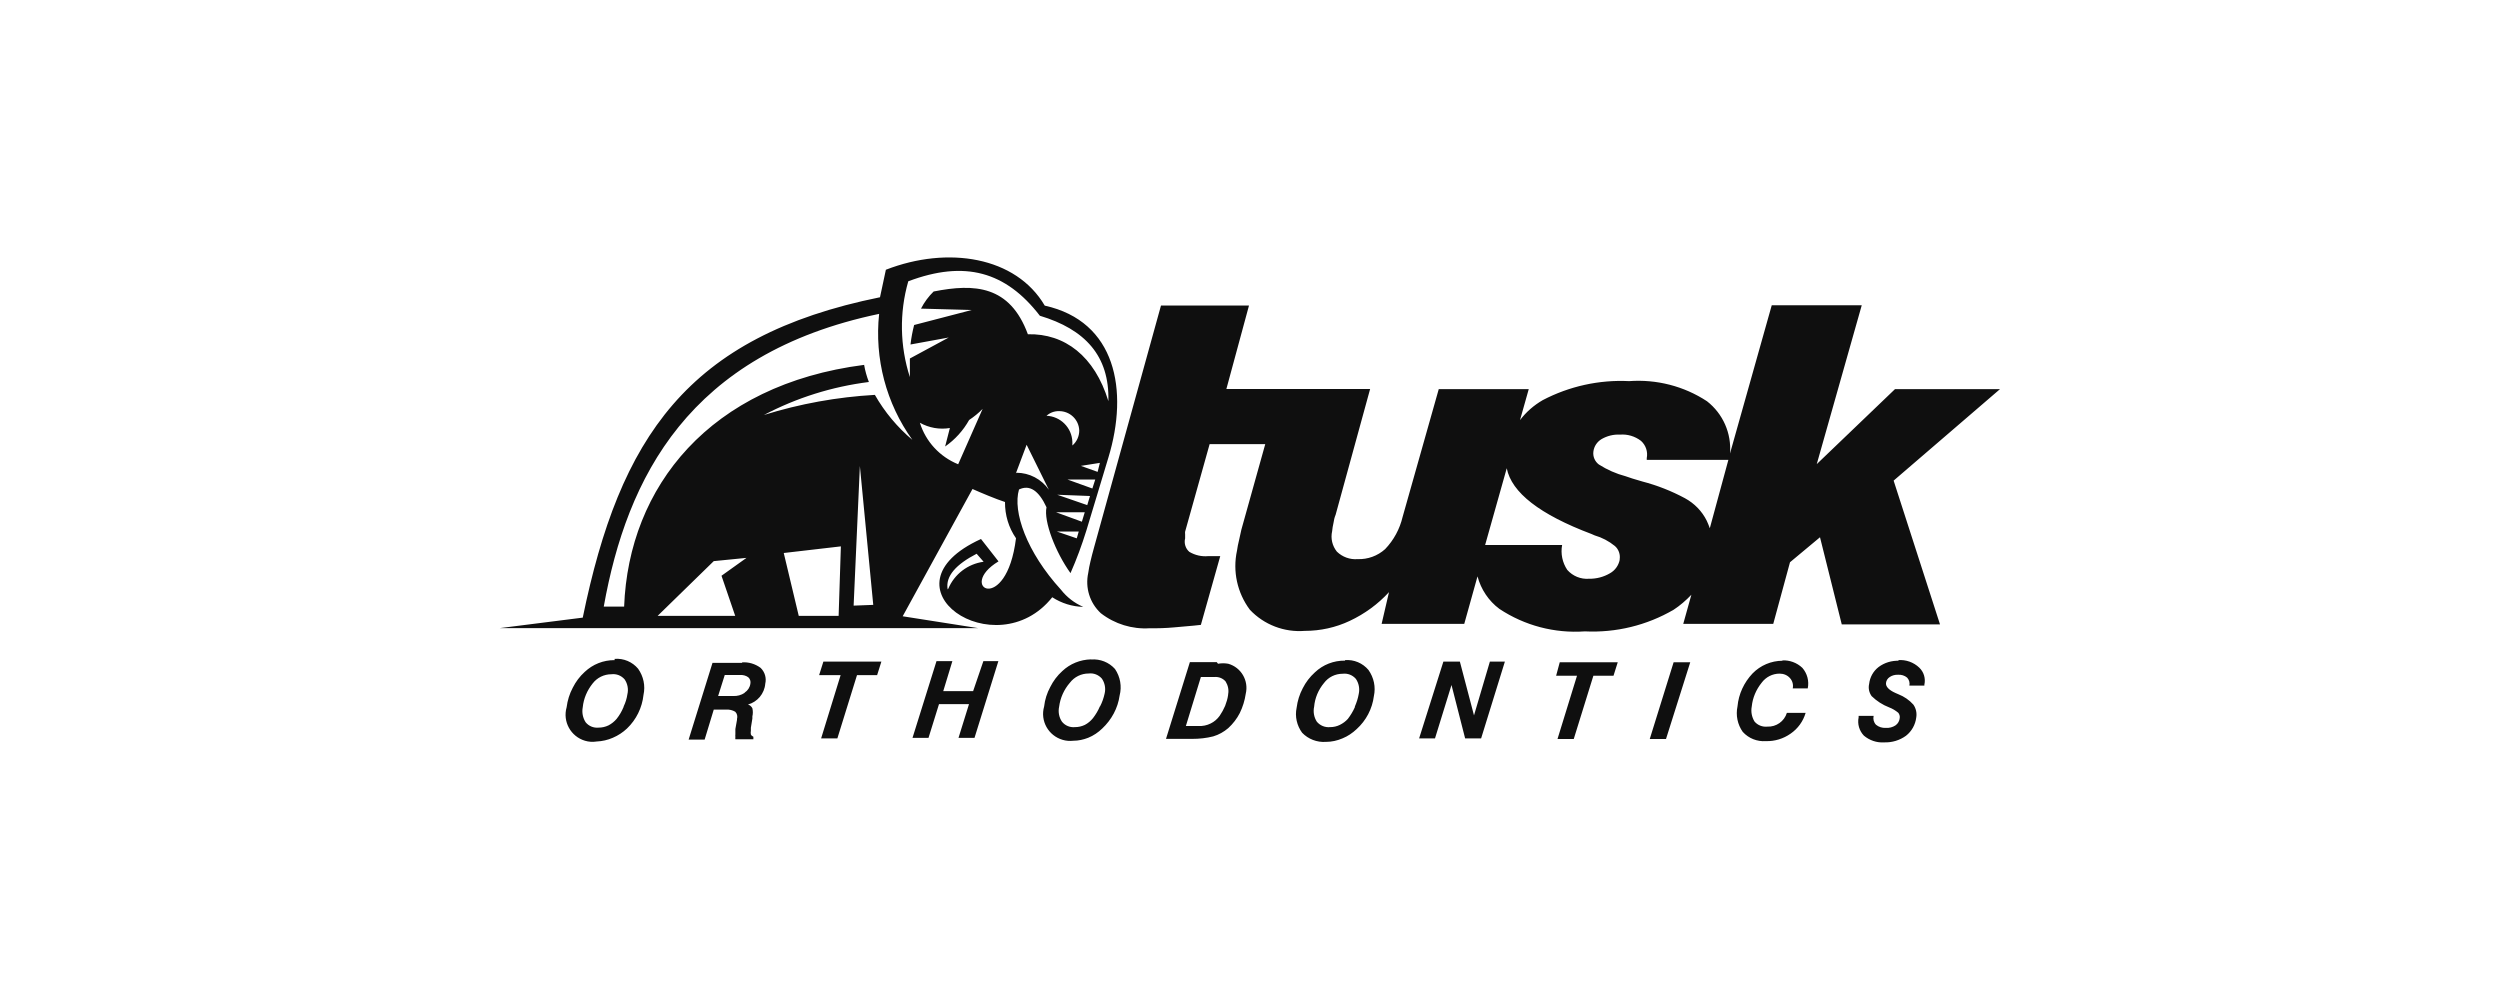
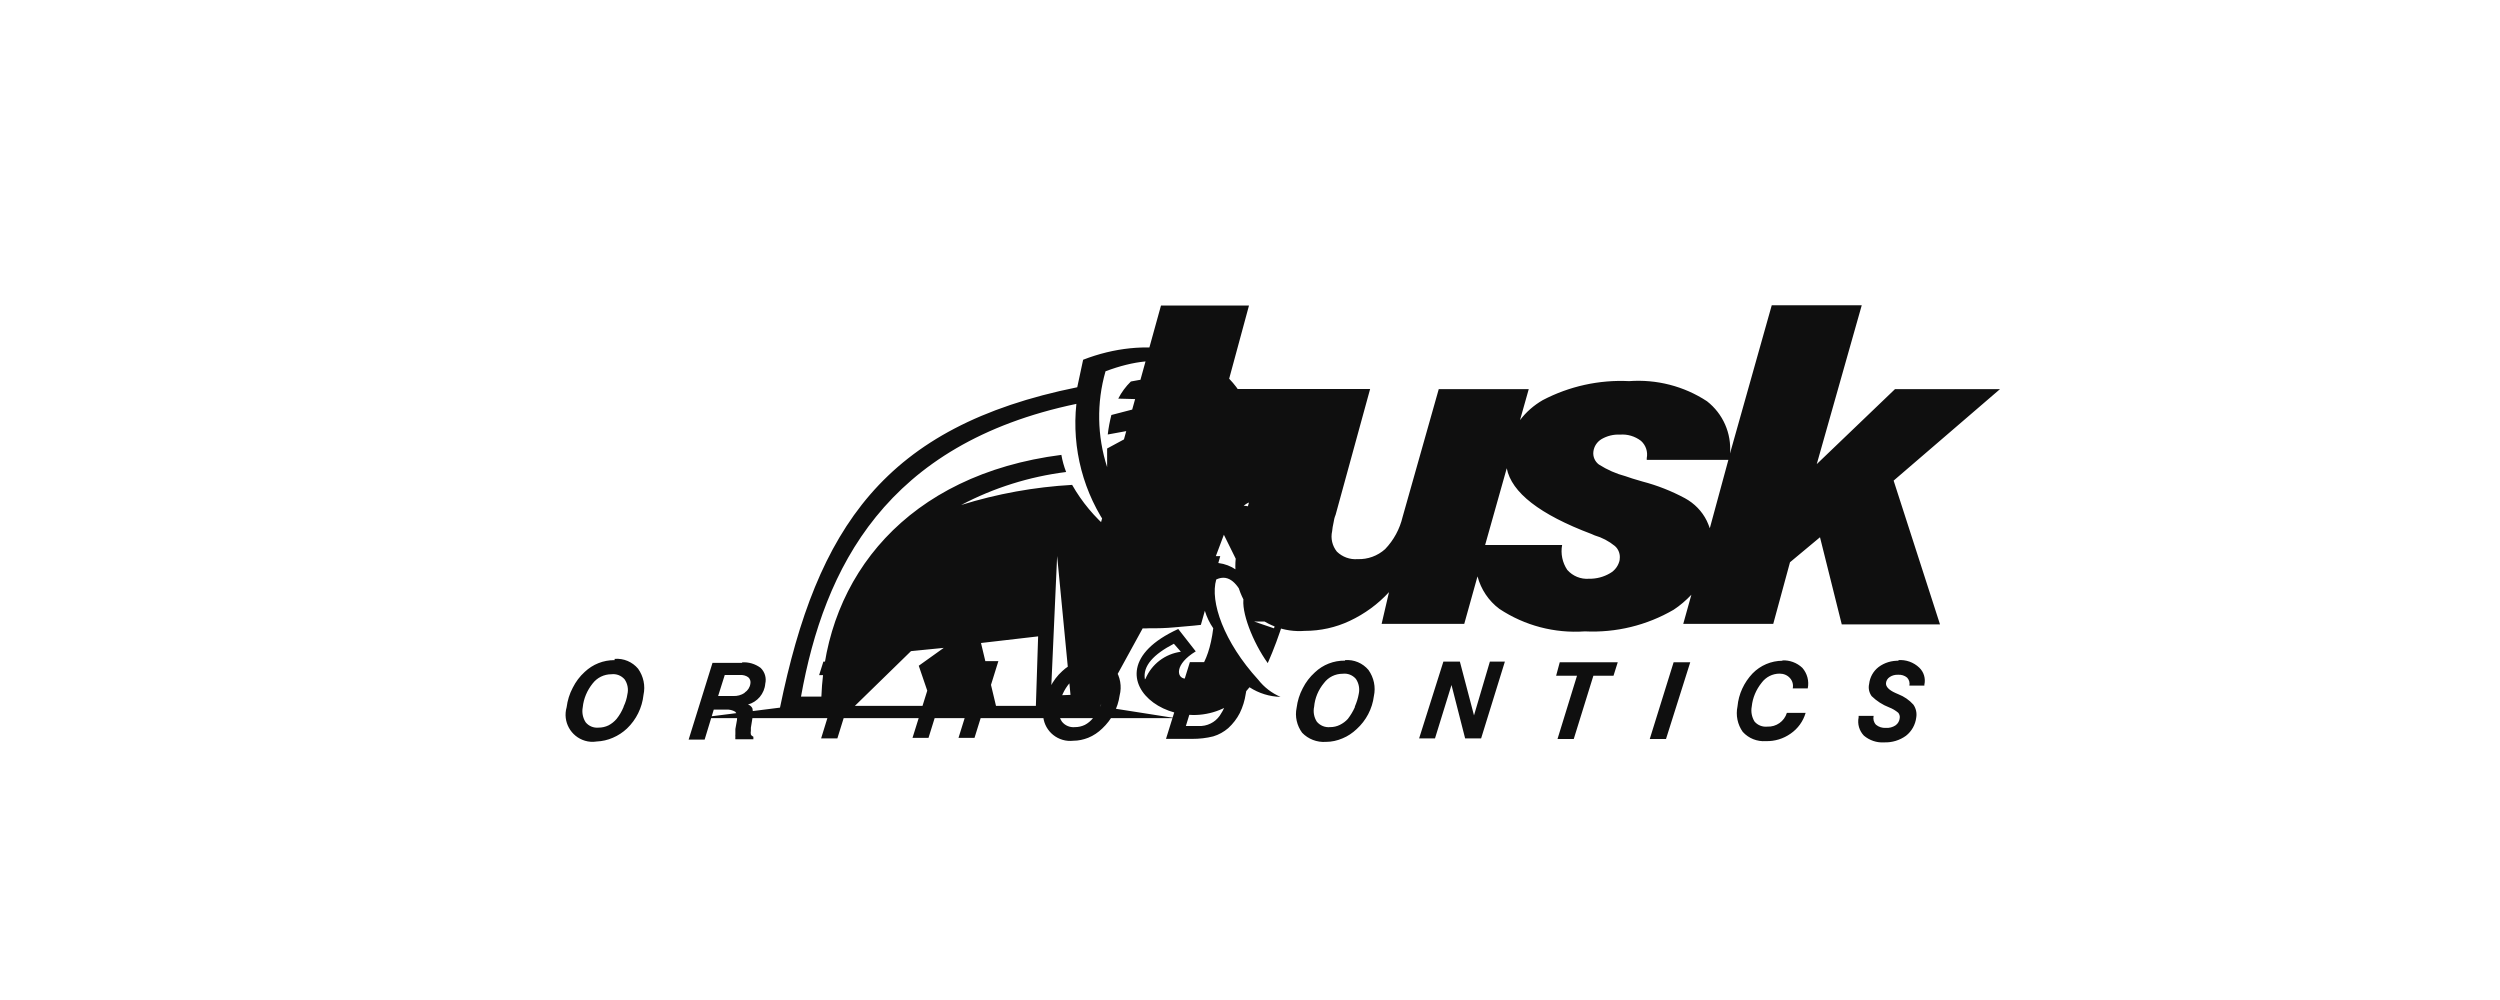
<svg xmlns="http://www.w3.org/2000/svg" id="Layer_1" width="200" height="80" viewBox="0 0 200 80">
  <defs>
    <style>.cls-1{fill:#0f0f0f;}</style>
  </defs>
  <g id="Layer_2">
    <g id="Layer_1-2">
-       <path class="cls-1" d="m160,31.13h-8.4l-6.26,6,3.6-12.71h-7.2l-3.34,11.86c.13-1.61-.56-3.18-1.84-4.18-1.84-1.21-4.03-1.77-6.23-1.61-2.4-.12-4.79.41-6.91,1.52-.71.41-1.33.95-1.82,1.6l.7-2.48h-7.2l-2.89,10.22c-.23.97-.71,1.86-1.4,2.58-.6.54-1.39.83-2.2.8-.61.05-1.22-.17-1.66-.6-.37-.46-.51-1.06-.38-1.63.02-.23.06-.45.11-.67.03-.22.08-.44.17-.65l2.76-10.06h-11.5l1.81-6.68h-7.04l-5.34,19.3c-.13.46-.23.85-.31,1.2-.07.29-.13.59-.17.89-.26,1.18.12,2.41,1.01,3.23,1.11.86,2.5,1.29,3.9,1.2.65.01,1.31-.01,1.96-.07.68-.07,1.39-.11,2.14-.2l1.55-5.5h-.96c-.53.05-1.05-.07-1.51-.34-.31-.26-.44-.69-.34-1.08,0-.11,0-.22,0-.34-.01-.07-.01-.14,0-.2l1.96-7h4.45l-1.91,6.84c-.07.29-.13.58-.19.86-.07.27-.12.54-.16.82-.36,1.65.02,3.38,1.03,4.73,1.13,1.2,2.75,1.82,4.39,1.69,1.25,0,2.48-.27,3.6-.8,1.19-.56,2.26-1.34,3.14-2.3l-.59,2.54h6.61l1.06-3.8c.28,1.04.89,1.96,1.75,2.6,2.02,1.34,4.42,1.97,6.84,1.8,2.49.12,4.95-.48,7.1-1.73.52-.34.99-.75,1.42-1.2l-.65,2.33h7.2l1.34-4.93,2.4-2,1.74,6.97h7.86l-3.71-11.5,8.51-7.32Zm-30.42,13.64c-.09.46-.37.86-.78,1.09-.51.3-1.09.45-1.68.44-.66.05-1.3-.21-1.74-.71-.39-.58-.54-1.3-.41-1.99h-6.16l1.73-6.14c.38,1.94,2.64,3.7,6.78,5.26l.25.11c.59.17,1.14.46,1.62.85.31.27.45.69.38,1.09Zm7.2-2.52c-.07-.2-.15-.4-.24-.59-.38-.77-.99-1.39-1.74-1.8-1.08-.58-2.22-1.03-3.41-1.34-.6-.17-1.04-.31-1.34-.42-.76-.2-1.48-.52-2.14-.94-.32-.24-.49-.63-.44-1.03.05-.42.29-.78.65-1,.45-.26.96-.39,1.48-.36.6-.05,1.2.13,1.68.5.39.35.56.87.46,1.38v.14h6.53l-1.48,5.45Zm-4.8,16.87h1.3l1.94-6.14h-1.33l-1.91,6.14Zm-7.5-5.06h1.68l-1.56,5.06h1.3l1.57-5.06h1.61l.34-1.08h-4.64l-.29,1.08Zm18.12-1.2c-.9,0-1.77.37-2.4,1.02-.68.72-1.11,1.64-1.2,2.63-.15.71,0,1.45.42,2.04.47.52,1.15.79,1.85.74.71.02,1.4-.19,1.98-.6.58-.4,1-.98,1.2-1.66h-1.5c-.21.68-.85,1.13-1.56,1.1-.39.04-.78-.11-1.03-.41-.22-.36-.3-.79-.22-1.2.07-.7.35-1.35.79-1.9.34-.46.87-.73,1.44-.73.32,0,.62.12.83.36.2.22.28.53.22.82h1.2c.12-.59-.04-1.19-.43-1.64-.44-.42-1.03-.63-1.63-.6l.05.02Zm9.32,0c-.59-.02-1.16.15-1.63.5-.43.33-.7.82-.76,1.36-.08.34,0,.69.2.97.4.39.88.7,1.4.9.27.1.51.25.73.43.09.11.14.26.12.41-.02.24-.14.46-.34.6-.23.15-.5.22-.77.2-.29.02-.57-.07-.79-.25-.18-.19-.25-.45-.19-.71h-1.2v.12c-.11.53.05,1.07.42,1.46.45.38,1.03.58,1.62.54.63.02,1.24-.16,1.75-.53.46-.36.75-.89.82-1.46.06-.36-.02-.73-.23-1.03-.33-.37-.74-.65-1.2-.83l-.23-.1c-.54-.24-.79-.52-.76-.8.02-.2.13-.37.3-.48.19-.13.43-.19.66-.18.26-.02.53.06.73.23.16.17.23.41.18.64h1.2v-.08c.11-.49-.04-1.01-.41-1.36-.45-.43-1.07-.65-1.69-.6l.05.05Zm-92.52.17h-2.4l-1.91,6.14h1.28l.73-2.4h1c.25-.02.5.04.72.17.15.15.2.37.14.58v.07l-.13.73v.41c-.01.08-.01.16,0,.24-.01.06-.01.11,0,.17h1.44v-.2c-.09-.04-.16-.1-.2-.18-.02-.1-.02-.2,0-.3v-.24l.12-.74v-.17c.05-.21.05-.43,0-.65-.07-.14-.2-.25-.35-.3.37-.1.69-.31.94-.6.25-.3.41-.67.44-1.06.11-.46-.03-.94-.37-1.27-.43-.32-.96-.48-1.5-.44l.05.05Zm.17,2.4c-.27.18-.6.27-.92.25h-1.2l.53-1.68h1.2c.24-.02.49.04.68.18.15.13.21.33.17.52-.04.29-.21.55-.46.71v.02Zm18.29-.14h-2.4l.73-2.4h-1.27l-1.92,6.14h1.28l.84-2.7h2.4l-.84,2.7h1.28l1.91-6.14h-1.2l-.82,2.4Zm-12.34-1.28h1.73l-1.56,5.06h1.3l1.57-5.06h1.61l.34-1.08h-4.64l-.34,1.08Zm-16.37-1.2c-.44,0-.87.08-1.27.24-.41.16-.78.4-1.1.7-.4.36-.72.79-.96,1.27-.26.49-.42,1.01-.49,1.56-.33,1.15.33,2.34,1.47,2.68.3.09.62.11.93.06.45-.02.89-.12,1.3-.3.42-.18.8-.43,1.13-.74.74-.71,1.21-1.66,1.32-2.69.16-.73,0-1.48-.43-2.09-.46-.55-1.16-.85-1.88-.79v.11Zm.73,3.76c-.14.34-.32.65-.55.94-.18.21-.4.39-.65.52-.25.12-.52.18-.79.18-.4.04-.79-.12-1.04-.43-.23-.36-.31-.79-.23-1.2.07-.7.35-1.35.79-1.9.36-.47.91-.74,1.5-.74.4-.05.79.1,1.06.41.24.35.32.79.22,1.2-.05.34-.15.66-.3.97v.06Zm47.47-3.6h-2.16l-1.91,6.14h2.1c.57,0,1.13-.06,1.68-.2.44-.13.85-.36,1.2-.66.37-.34.69-.75.92-1.2.24-.49.4-1.01.48-1.55.25-1.05-.37-2.11-1.4-2.4-.27-.05-.55-.05-.82,0l-.1-.13Zm.9,2.62c-.04.3-.13.59-.24.88-.12.28-.27.55-.44.8-.19.26-.43.47-.72.61-.3.15-.64.22-.97.2h-1.01l1.2-3.92h1.08c.34-.03.68.1.9.36.19.31.27.67.2,1.03v.04Zm9.34-2.74c-.89-.01-1.75.32-2.4.94-.4.36-.73.79-.97,1.27-.26.49-.42,1.01-.49,1.56-.15.7.02,1.43.44,2,.49.51,1.19.78,1.9.73.46,0,.91-.1,1.33-.28.42-.17.8-.43,1.13-.74.76-.69,1.25-1.62,1.38-2.64.16-.73,0-1.48-.43-2.09-.46-.55-1.16-.85-1.88-.79v.04Zm.8,3.72c-.15.34-.34.65-.56.94-.18.2-.4.36-.64.48-.24.12-.51.18-.78.18-.4.04-.8-.12-1.06-.43-.23-.35-.31-.79-.22-1.2.06-.7.34-1.36.79-1.9.35-.47.9-.74,1.49-.74.4-.05.79.1,1.06.41.24.35.32.79.23,1.2-.06.35-.17.69-.31,1.01v.06Zm9.53.66l-1.13-4.3h-1.32l-1.94,6.14h1.27l1.32-4.27,1.09,4.27h1.28l1.9-6.14h-1.2l-1.27,4.3Zm-30.64-4.48c-.86.02-1.68.35-2.3.94-.4.36-.72.79-.96,1.27-.26.48-.43,1.01-.49,1.56-.33,1.15.34,2.34,1.49,2.67.27.08.56.1.84.07.41,0,.82-.09,1.2-.24.42-.17.8-.43,1.12-.74.37-.35.68-.75.92-1.2.24-.45.4-.94.47-1.44.19-.73.05-1.5-.37-2.12-.48-.54-1.19-.82-1.91-.76Zm.71,3.76c-.14.34-.33.65-.55.94-.18.22-.4.41-.65.54-.25.12-.52.18-.79.18-.4.04-.79-.12-1.04-.43-.24-.35-.32-.79-.23-1.2.09-.71.39-1.38.86-1.92.36-.47.91-.74,1.5-.74.4-.05.79.1,1.06.41.24.35.32.79.22,1.2-.08.36-.2.71-.37,1.03Zm-15.78-7.2h0l5.59-10.19c.65.29,1.86.8,2.6,1.04-.01,1.04.29,2.05.88,2.9-.77,6.23-4.8,3.9-1.4,1.85l-1.4-1.79c-8.4,3.83,1.2,10.32,5.7,4.66.74.48,1.6.75,2.48.77-.7-.3-1.31-.77-1.78-1.37-2.76-3.02-3.88-6.26-3.36-8.02.85-.41,1.58.08,2.2,1.42-.24,1.12.72,3.6,1.92,5.27.49-1.11.91-2.25,1.27-3.41l1.76-5.83c1.64-5.39.6-10.9-5.09-12.16-2.3-3.92-7.75-4.8-12.71-2.87l-.47,2.2c-15.44,3.13-20.82,11.23-23.78,25.63l-6.64.84h38.27l-6.05-.95Zm3.6-2.17c-.18-1.07.7-2,2.32-2.84l.56.64c-1.26.17-2.34.99-2.83,2.16l-.05.05Zm.84-10c-1.47-.6-2.59-1.81-3.06-3.32.73.41,1.58.56,2.4.42l-.38,1.48c.79-.55,1.45-1.28,1.92-2.12.39-.26.75-.55,1.08-.89l-1.96,4.44Zm4.62.73l.86-2.29,1.78,3.6c-.59-.85-1.56-1.36-2.59-1.36l-.05.05Zm2.4-4.56c.28-.28.66-.43,1.06-.42.87,0,1.58.68,1.61,1.55,0,.46-.2.9-.55,1.2v-.29c-.04-1.14-.95-2.05-2.09-2.09l-.02.05Zm2.48,9.76l-1.61-.55h1.76l-.16.55Zm.41-1.33l-2.08-.76h2.3l-.23.76Zm.42-1.33l-2.4-.83,2.62.1-.22.73Zm.41-1.33l-2-.72h2.23l-.23.72Zm.42-1.33l-1.34-.48,1.52-.24-.18.72Zm-15.14-15.25c4.52-1.7,7.79-.78,10.52,2.76,3.6,1.08,5.58,3.2,5.48,6.83-1.1-3.6-3.49-5.42-6.44-5.35-1.44-3.91-4.26-4.07-7.54-3.42-.41.4-.75.86-1.01,1.37l4.06.11-4.61,1.2c-.13.51-.23,1.03-.29,1.56l3.06-.56-3.11,1.68v1.49c-.8-2.48-.85-5.15-.13-7.66Zm-13.86,26.77h-6.2l4.49-4.38,2.62-.26-2,1.43,1.1,3.22Zm8.28,0h-3.19l-1.2-5.03,4.57-.53-.18,5.56Zm1.2-.82l.5-11.17,1.07,11.11-1.57.06Zm1.7-16.86c-3.01.17-6,.71-8.88,1.61,2.62-1.38,5.46-2.27,8.4-2.64-.17-.44-.3-.9-.38-1.37-12.34,1.58-18.84,9.74-19.2,19.34h-1.63c1.85-10.33,6.8-20.23,22.03-23.42-.38,3.57.56,7.16,2.66,10.08-1.2-1.01-2.22-2.23-3-3.6Z" />
+       <path class="cls-1" d="m160,31.13h-8.4l-6.26,6,3.6-12.71h-7.2l-3.34,11.86c.13-1.61-.56-3.18-1.84-4.18-1.84-1.21-4.03-1.77-6.23-1.61-2.4-.12-4.79.41-6.91,1.52-.71.41-1.33.95-1.82,1.6l.7-2.48h-7.2l-2.89,10.22c-.23.97-.71,1.86-1.4,2.58-.6.54-1.39.83-2.2.8-.61.05-1.22-.17-1.66-.6-.37-.46-.51-1.06-.38-1.63.02-.23.06-.45.11-.67.03-.22.08-.44.17-.65l2.76-10.06h-11.5l1.81-6.68h-7.04l-5.34,19.3c-.13.46-.23.85-.31,1.2-.07.29-.13.59-.17.89-.26,1.18.12,2.41,1.01,3.23,1.11.86,2.5,1.29,3.9,1.2.65.01,1.31-.01,1.96-.07.68-.07,1.39-.11,2.14-.2l1.55-5.5h-.96c-.53.05-1.05-.07-1.51-.34-.31-.26-.44-.69-.34-1.08,0-.11,0-.22,0-.34-.01-.07-.01-.14,0-.2l1.96-7h4.45l-1.91,6.84c-.07.29-.13.58-.19.86-.07.27-.12.54-.16.82-.36,1.65.02,3.38,1.03,4.73,1.13,1.2,2.75,1.82,4.39,1.69,1.25,0,2.48-.27,3.6-.8,1.19-.56,2.26-1.34,3.14-2.3l-.59,2.54h6.61l1.06-3.8c.28,1.04.89,1.96,1.75,2.6,2.02,1.34,4.42,1.97,6.84,1.8,2.49.12,4.95-.48,7.1-1.73.52-.34.99-.75,1.42-1.2l-.65,2.33h7.2l1.34-4.93,2.4-2,1.74,6.97h7.86l-3.71-11.5,8.51-7.32Zm-30.42,13.64c-.09.46-.37.86-.78,1.09-.51.3-1.09.45-1.68.44-.66.05-1.3-.21-1.74-.71-.39-.58-.54-1.3-.41-1.99h-6.16l1.73-6.14c.38,1.94,2.64,3.7,6.78,5.26l.25.11c.59.17,1.14.46,1.62.85.31.27.45.69.38,1.09Zm7.2-2.52c-.07-.2-.15-.4-.24-.59-.38-.77-.99-1.39-1.74-1.8-1.08-.58-2.22-1.03-3.41-1.34-.6-.17-1.04-.31-1.34-.42-.76-.2-1.48-.52-2.14-.94-.32-.24-.49-.63-.44-1.03.05-.42.29-.78.65-1,.45-.26.96-.39,1.48-.36.6-.05,1.2.13,1.68.5.39.35.56.87.46,1.38v.14h6.53l-1.48,5.45Zm-4.8,16.87h1.3l1.94-6.14h-1.33l-1.91,6.14Zm-7.5-5.06h1.68l-1.56,5.06h1.3l1.57-5.06h1.61l.34-1.08h-4.64l-.29,1.08Zm18.12-1.2c-.9,0-1.77.37-2.4,1.02-.68.72-1.11,1.64-1.2,2.63-.15.71,0,1.45.42,2.04.47.52,1.15.79,1.85.74.71.02,1.4-.19,1.98-.6.58-.4,1-.98,1.2-1.66h-1.5c-.21.68-.85,1.13-1.56,1.1-.39.04-.78-.11-1.03-.41-.22-.36-.3-.79-.22-1.2.07-.7.35-1.35.79-1.9.34-.46.87-.73,1.44-.73.32,0,.62.12.83.36.2.22.28.53.22.82h1.2c.12-.59-.04-1.19-.43-1.64-.44-.42-1.03-.63-1.63-.6l.05.02Zm9.32,0c-.59-.02-1.16.15-1.63.5-.43.33-.7.82-.76,1.36-.08.34,0,.69.2.97.4.39.88.7,1.4.9.27.1.51.25.73.43.09.11.14.26.12.41-.02.24-.14.46-.34.6-.23.15-.5.22-.77.2-.29.02-.57-.07-.79-.25-.18-.19-.25-.45-.19-.71h-1.2v.12c-.11.53.05,1.07.42,1.46.45.38,1.03.58,1.62.54.63.02,1.24-.16,1.75-.53.46-.36.75-.89.82-1.46.06-.36-.02-.73-.23-1.03-.33-.37-.74-.65-1.2-.83l-.23-.1c-.54-.24-.79-.52-.76-.8.02-.2.13-.37.3-.48.19-.13.43-.19.66-.18.26-.02.53.06.73.23.16.17.23.41.18.64h1.2v-.08c.11-.49-.04-1.01-.41-1.36-.45-.43-1.07-.65-1.69-.6l.05.05Zm-92.52.17h-2.4l-1.91,6.14h1.28l.73-2.4h1c.25-.02.5.04.72.17.15.15.2.37.14.58v.07l-.13.73v.41c-.01.08-.01.16,0,.24-.01.06-.01.11,0,.17h1.44v-.2c-.09-.04-.16-.1-.2-.18-.02-.1-.02-.2,0-.3v-.24l.12-.74v-.17c.05-.21.05-.43,0-.65-.07-.14-.2-.25-.35-.3.37-.1.69-.31.94-.6.25-.3.41-.67.44-1.06.11-.46-.03-.94-.37-1.27-.43-.32-.96-.48-1.5-.44l.05.05Zm.17,2.4c-.27.18-.6.27-.92.25h-1.2l.53-1.68h1.2c.24-.02.49.04.68.18.15.13.21.33.17.52-.04.29-.21.55-.46.71v.02Zm18.29-.14h-2.4l.73-2.4h-1.27l-1.92,6.14h1.28l.84-2.7h2.4l-.84,2.7h1.28l1.91-6.14h-1.2l-.82,2.4Zm-12.34-1.28h1.73l-1.56,5.06h1.3l1.57-5.06h1.61l.34-1.08h-4.64l-.34,1.08Zm-16.37-1.2c-.44,0-.87.08-1.27.24-.41.16-.78.4-1.1.7-.4.36-.72.79-.96,1.27-.26.49-.42,1.01-.49,1.56-.33,1.15.33,2.34,1.47,2.68.3.09.62.11.93.06.45-.02.89-.12,1.3-.3.42-.18.8-.43,1.13-.74.74-.71,1.21-1.66,1.32-2.69.16-.73,0-1.48-.43-2.09-.46-.55-1.16-.85-1.88-.79v.11Zm.73,3.76c-.14.34-.32.65-.55.94-.18.21-.4.39-.65.52-.25.12-.52.18-.79.18-.4.04-.79-.12-1.04-.43-.23-.36-.31-.79-.23-1.2.07-.7.35-1.35.79-1.9.36-.47.91-.74,1.5-.74.4-.05.79.1,1.06.41.24.35.32.79.22,1.2-.05.34-.15.66-.3.97v.06Zm47.47-3.6h-2.16l-1.91,6.14h2.1c.57,0,1.13-.06,1.68-.2.44-.13.85-.36,1.2-.66.37-.34.69-.75.92-1.2.24-.49.4-1.01.48-1.55.25-1.05-.37-2.11-1.4-2.4-.27-.05-.55-.05-.82,0l-.1-.13Zm.9,2.62c-.04.3-.13.59-.24.88-.12.28-.27.55-.44.8-.19.26-.43.47-.72.61-.3.15-.64.22-.97.2h-1.01l1.2-3.92h1.08c.34-.03.68.1.9.36.19.31.27.67.2,1.03v.04Zm9.34-2.74c-.89-.01-1.75.32-2.4.94-.4.36-.73.79-.97,1.27-.26.49-.42,1.01-.49,1.56-.15.7.02,1.43.44,2,.49.51,1.19.78,1.9.73.46,0,.91-.1,1.33-.28.42-.17.8-.43,1.13-.74.76-.69,1.25-1.62,1.38-2.64.16-.73,0-1.48-.43-2.09-.46-.55-1.16-.85-1.88-.79v.04Zm.8,3.72c-.15.34-.34.65-.56.94-.18.2-.4.36-.64.48-.24.12-.51.18-.78.18-.4.04-.8-.12-1.06-.43-.23-.35-.31-.79-.22-1.2.06-.7.34-1.36.79-1.9.35-.47.9-.74,1.49-.74.4-.05.79.1,1.06.41.24.35.32.79.23,1.2-.06.35-.17.69-.31,1.01v.06Zm9.53.66l-1.13-4.3h-1.32l-1.94,6.14h1.27l1.32-4.27,1.09,4.27h1.28l1.9-6.14h-1.2l-1.27,4.3Zm-30.64-4.48c-.86.02-1.68.35-2.3.94-.4.36-.72.79-.96,1.27-.26.48-.43,1.01-.49,1.56-.33,1.15.34,2.34,1.49,2.67.27.08.56.1.84.07.41,0,.82-.09,1.2-.24.42-.17.8-.43,1.12-.74.37-.35.68-.75.92-1.2.24-.45.4-.94.47-1.44.19-.73.05-1.5-.37-2.12-.48-.54-1.19-.82-1.91-.76Zm.71,3.76c-.14.34-.33.65-.55.94-.18.22-.4.41-.65.54-.25.12-.52.18-.79.18-.4.04-.79-.12-1.04-.43-.24-.35-.32-.79-.23-1.2.09-.71.39-1.38.86-1.92.36-.47.91-.74,1.5-.74.4-.05.79.1,1.06.41.24.35.32.79.22,1.2-.08.36-.2.71-.37,1.03Zh0l5.59-10.19c.65.29,1.86.8,2.6,1.04-.01,1.04.29,2.05.88,2.9-.77,6.23-4.8,3.9-1.4,1.85l-1.4-1.79c-8.4,3.83,1.2,10.32,5.7,4.66.74.48,1.6.75,2.48.77-.7-.3-1.31-.77-1.78-1.37-2.76-3.02-3.88-6.26-3.36-8.02.85-.41,1.58.08,2.2,1.42-.24,1.12.72,3.6,1.92,5.27.49-1.11.91-2.25,1.27-3.41l1.76-5.83c1.64-5.39.6-10.9-5.09-12.16-2.3-3.92-7.75-4.8-12.71-2.87l-.47,2.2c-15.44,3.13-20.82,11.23-23.78,25.63l-6.64.84h38.27l-6.05-.95Zm3.6-2.17c-.18-1.07.7-2,2.32-2.84l.56.64c-1.26.17-2.34.99-2.83,2.16l-.05.05Zm.84-10c-1.47-.6-2.59-1.81-3.06-3.32.73.41,1.58.56,2.4.42l-.38,1.48c.79-.55,1.45-1.28,1.92-2.12.39-.26.75-.55,1.08-.89l-1.96,4.44Zm4.62.73l.86-2.29,1.78,3.6c-.59-.85-1.56-1.36-2.59-1.36l-.05.05Zm2.4-4.56c.28-.28.66-.43,1.06-.42.87,0,1.58.68,1.61,1.55,0,.46-.2.9-.55,1.2v-.29c-.04-1.14-.95-2.05-2.09-2.09l-.02.05Zm2.48,9.76l-1.61-.55h1.76l-.16.55Zm.41-1.33l-2.08-.76h2.3l-.23.76Zm.42-1.33l-2.4-.83,2.62.1-.22.73Zm.41-1.33l-2-.72h2.23l-.23.72Zm.42-1.33l-1.34-.48,1.52-.24-.18.72Zm-15.14-15.25c4.52-1.7,7.79-.78,10.52,2.76,3.6,1.08,5.58,3.2,5.48,6.83-1.1-3.6-3.49-5.42-6.44-5.35-1.44-3.91-4.26-4.07-7.54-3.42-.41.4-.75.86-1.01,1.37l4.06.11-4.61,1.2c-.13.51-.23,1.03-.29,1.56l3.06-.56-3.11,1.68v1.49c-.8-2.48-.85-5.15-.13-7.66Zm-13.86,26.77h-6.2l4.49-4.38,2.62-.26-2,1.43,1.1,3.22Zm8.28,0h-3.19l-1.2-5.03,4.57-.53-.18,5.56Zm1.2-.82l.5-11.17,1.07,11.11-1.57.06Zm1.7-16.86c-3.01.17-6,.71-8.88,1.61,2.62-1.38,5.46-2.27,8.4-2.64-.17-.44-.3-.9-.38-1.37-12.34,1.58-18.84,9.74-19.2,19.34h-1.63c1.85-10.33,6.8-20.23,22.03-23.42-.38,3.57.56,7.16,2.66,10.08-1.2-1.01-2.22-2.23-3-3.6Z" />
    </g>
  </g>
</svg>